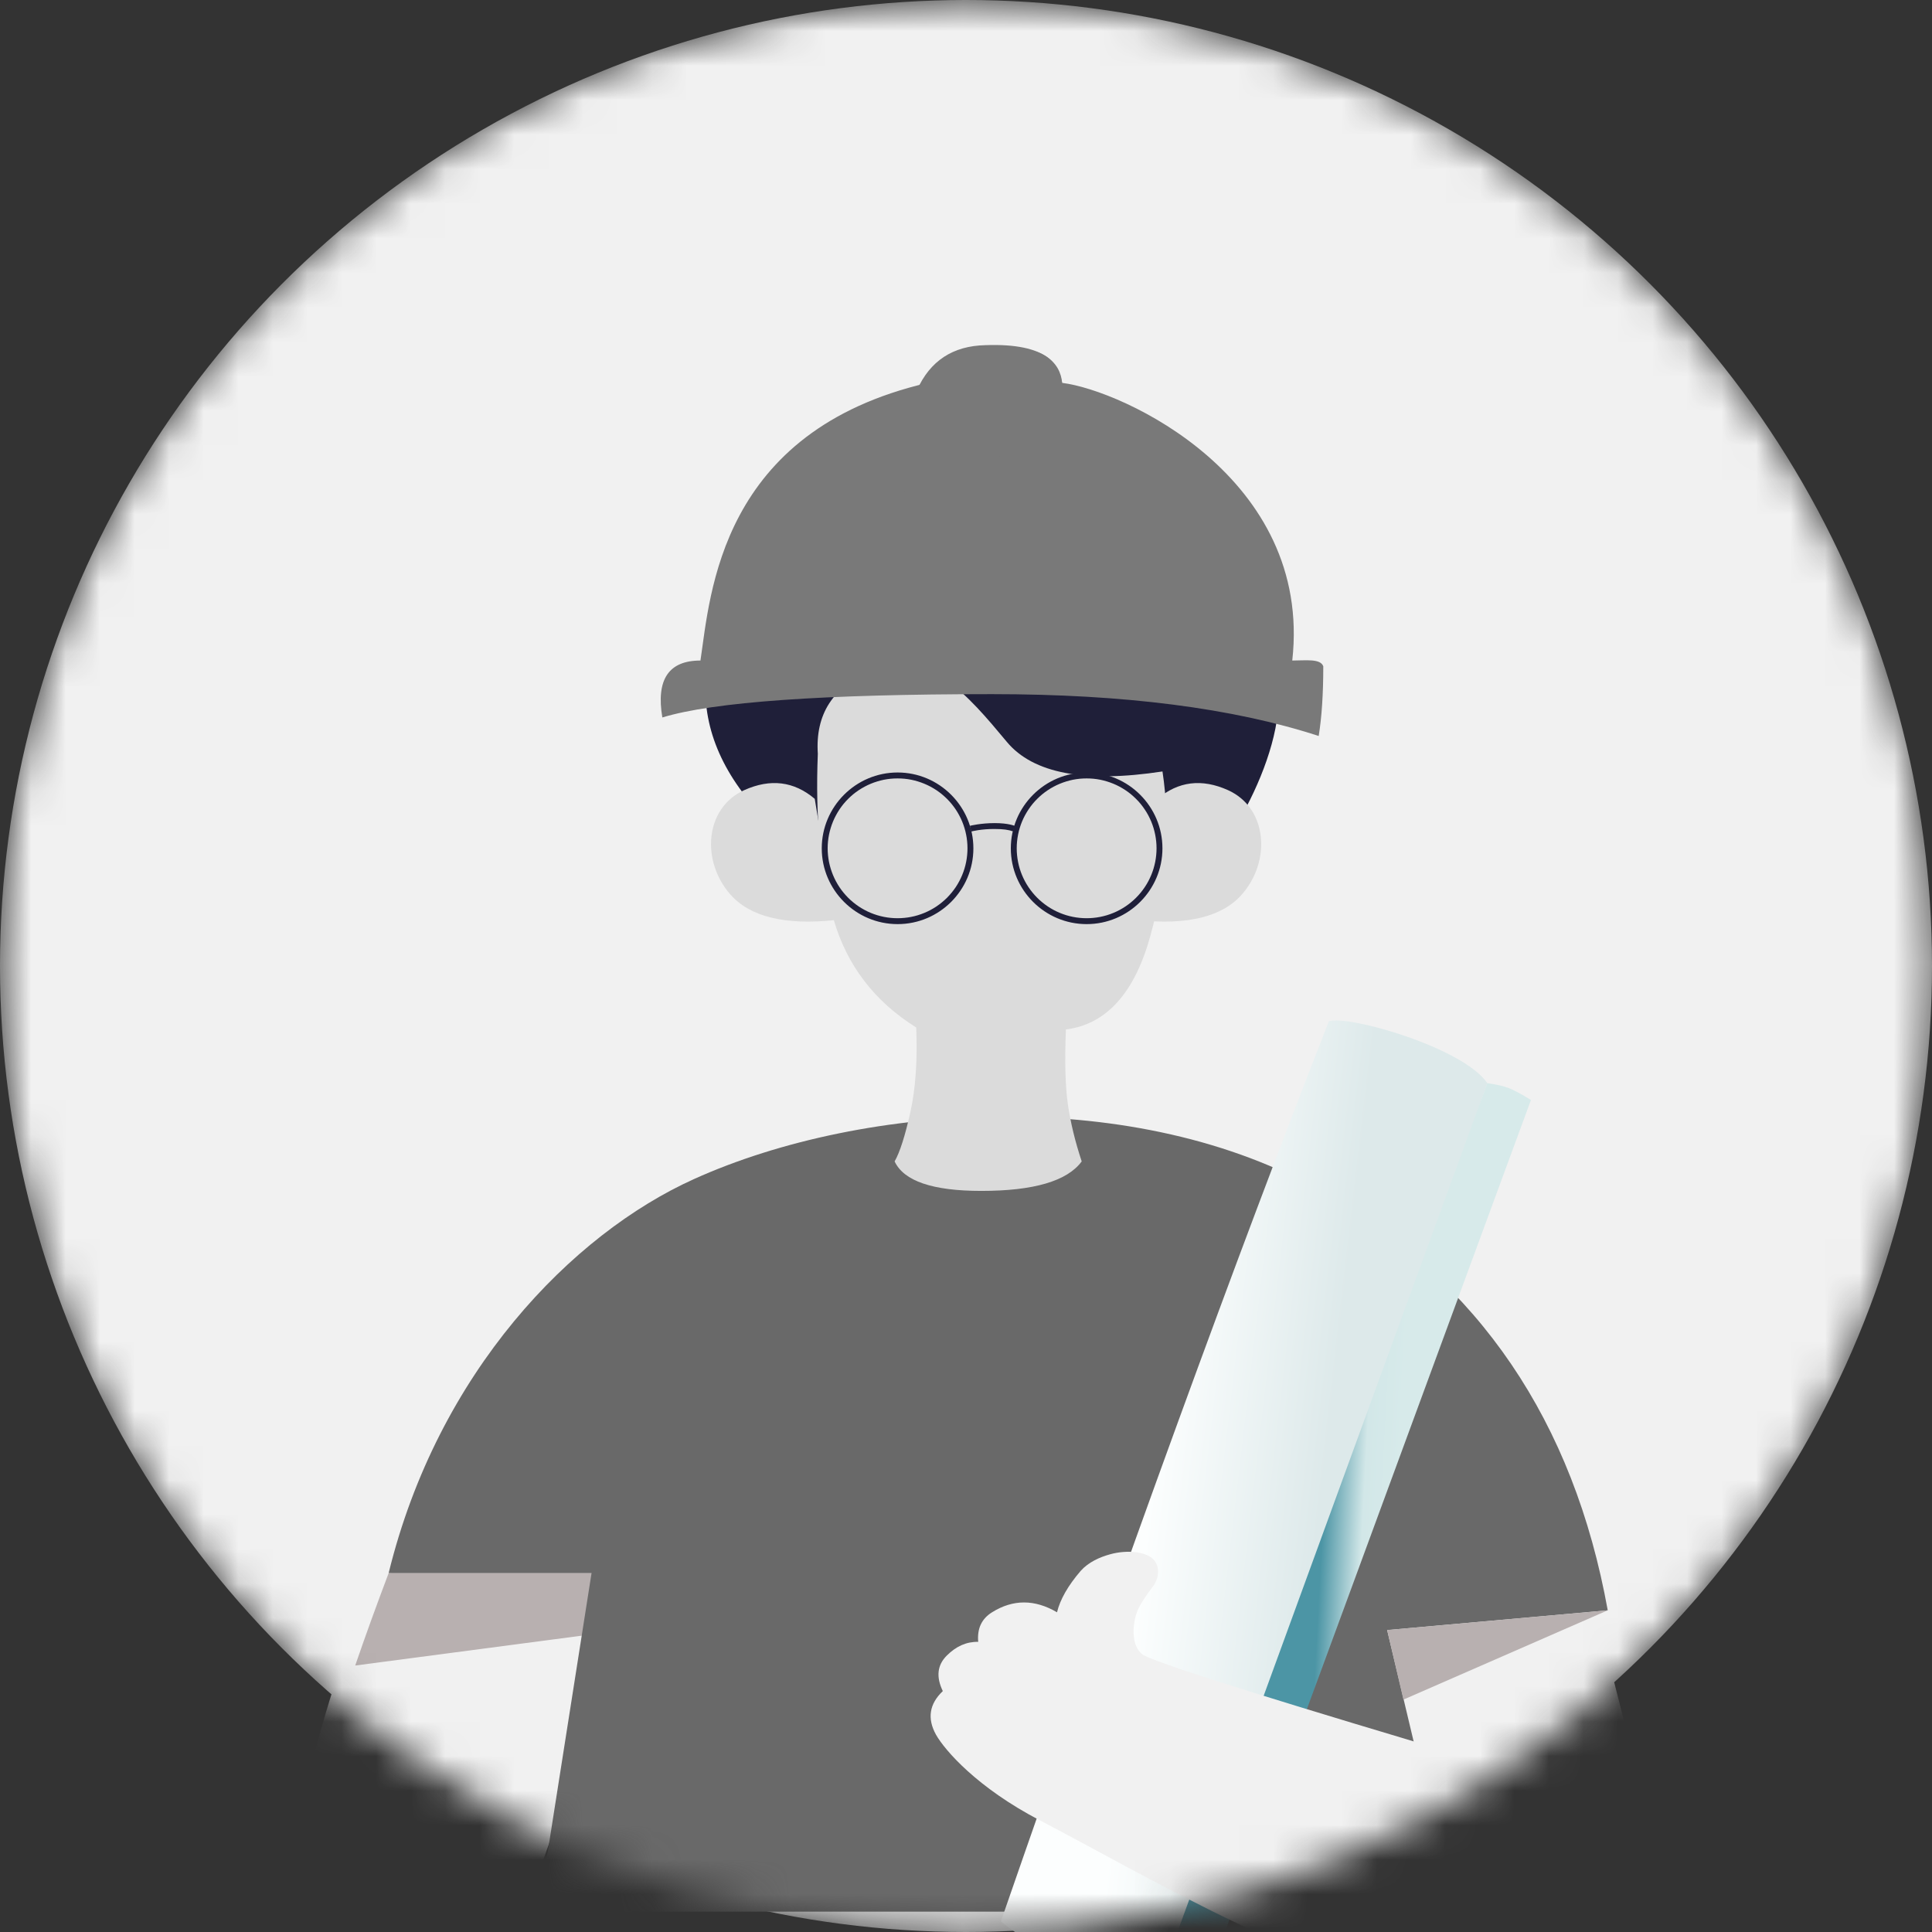
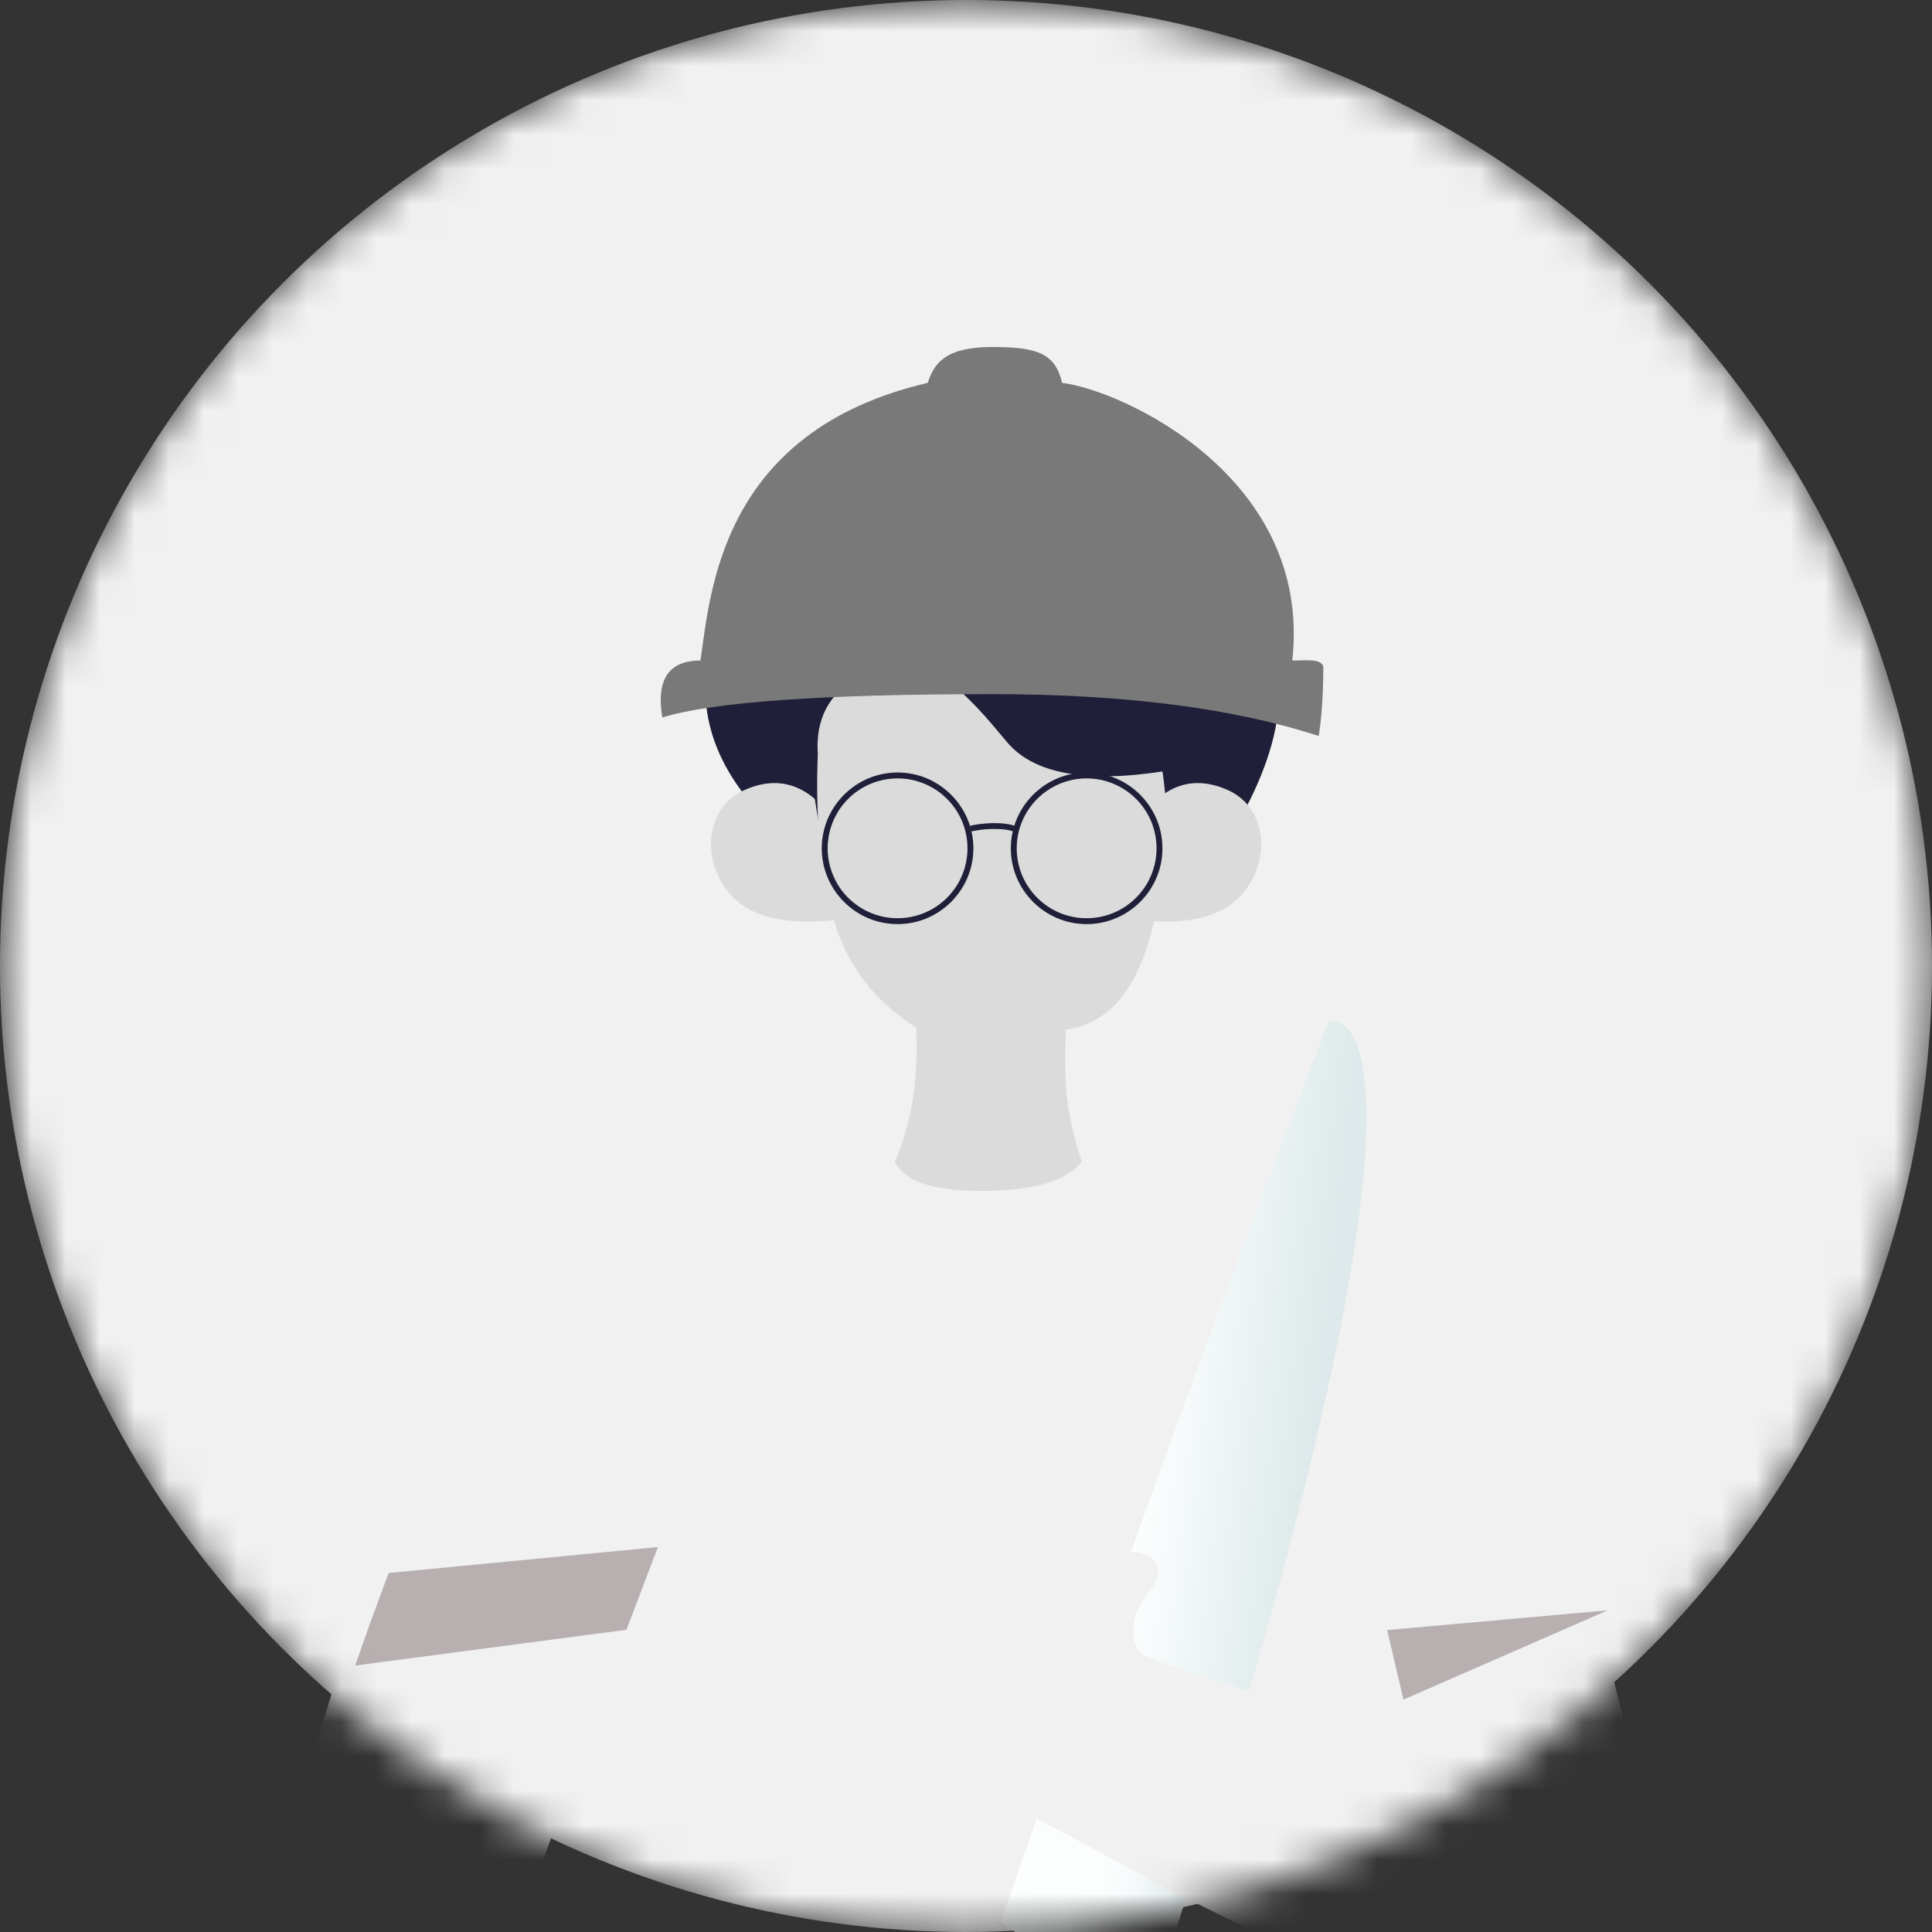
<svg xmlns="http://www.w3.org/2000/svg" fill="none" version="1.1" width="56" height="56" viewBox="0 0 56 56">
  <rect x="0" y="0" width="56" height="56" fill="#333333" stroke="none" />
  <defs>
    <mask id="master_svg0_0_9270" style="mask-type:alpha" maskUnits="userSpaceOnUse">
      <g>
        <ellipse cx="28" cy="28" rx="28" ry="28" fill="#FFFFFF" fill-opacity="1" />
      </g>
    </mask>
    <linearGradient x1="0.324" y1="0.422" x2="0.66" y2="0.5" id="master_svg1_0_16567">
      <stop offset="0%" stop-color="#FCFEFE" stop-opacity="1" />
      <stop offset="100%" stop-color="#DDE9EA" stop-opacity="1" />
    </linearGradient>
    <linearGradient x1="0.445" y1="0.45" x2="0.641" y2="0.476" id="master_svg2_0_16569">
      <stop offset="0%" stop-color="#4C95A5" stop-opacity="1" />
      <stop offset="53.651%" stop-color="#D2E7E8" stop-opacity="1" />
      <stop offset="100%" stop-color="#D7EAEA" stop-opacity="1" />
    </linearGradient>
  </defs>
  <g mask="url(#master_svg0_0_9270)">
    <g>
      <ellipse cx="28" cy="28" rx="28" ry="28" fill="#F1F1F1" fill-opacity="1" />
    </g>
    <g>
      <g transform="matrix(-1,0,0,1,38.142,0)">
        <g>
          <path d="M27.206,45.355L19.101,44.842L23.005,55.58L30.083,55.58Q29.832,54.432,29.262,51.806Q28.69,49.18,27.206,45.355Z" fill-rule="evenodd" fill="#F1F1F1" fill-opacity="1" />
        </g>
        <g>
          <path d="M27.846,48.276Q27.413,47.014,26.875,45.593L19.071,44.842L19.985,47.24L27.846,48.276Z" fill-rule="evenodd" fill="#B8B0B0" fill-opacity="1" />
        </g>
      </g>
      <g>
-         <path d="M17.147,45.593L15.604,55.41L42.149,55.41L40.207,47.248L46.601,46.676Q45.117,38.457,38.381,34.575C32.981,31.465,25.098,31.926,20.115,34.176C16.575,35.774,12.693,39.769,11.266,45.593L17.147,45.593Z" fill-rule="evenodd" fill="#696969" fill-opacity="1" />
-       </g>
+         </g>
      <g>
        <path d="M33.923,15.271Q32.325,14.644,31.411,15.385Q31.468,14.872,30.841,13.958C30.212,13.044,29.07,12.132,26.73,12.645Q24.391,13.16,24.104,16.812Q23.648,16.527,22.962,16.584C22.278,16.641,20.566,17.555,20.452,19.725Q20.336,21.893,22.278,23.834Q33.866,25.888,34.664,25.375C35.464,24.862,37.577,21.437,36.948,19.381Q36.321,17.327,35.065,17.669Q35.521,15.9,33.923,15.271Z" fill-rule="evenodd" fill="#1F1F39" fill-opacity="1" />
      </g>
      <g>
        <path d="M24.197,26.67L23.616,23.155Q22.713,22.39,21.571,22.903C20.429,23.418,20.315,24.958,21.172,25.929Q22.027,26.898,24.197,26.67Z" fill-rule="evenodd" fill="#DBDBDB" fill-opacity="1" />
      </g>
      <g>
        <path d="M33.551,23.155L32.97,26.67Q35.139,26.898,35.994,25.929C36.851,24.958,36.737,23.418,35.595,22.903Q34.453,22.39,33.551,23.155Z" fill-rule="evenodd" fill="#DBDBDB" fill-opacity="1" />
      </g>
      <g>
        <path d="M30.896,29.84Q32.667,29.612,33.351,27.1Q34.037,24.588,33.695,22.361Q30.326,22.876,29.184,21.504C28.042,20.134,26.9,18.765,25.246,19.45Q23.591,20.134,23.705,21.848Q23.591,24.645,24.161,26.642Q24.733,28.641,26.558,29.783Q26.615,31.209,26.387,32.237Q26.159,33.265,25.931,33.664Q26.33,34.519,28.443,34.519Q30.725,34.519,31.354,33.664Q31.069,32.807,30.953,32.009Q30.839,31.209,30.896,29.84Z" fill-rule="evenodd" fill="#DBDBDB" fill-opacity="1" />
      </g>
      <g>
        <g>
-           <path d="M29.011,55.693Q30.035,56.499,30.851,56.823Q31.667,57.147,33.579,57.506Q39.394,42.091,43.11,31.395C42.42,30.37,39.09,29.413,38.517,29.603Q34.504,39.843,29.011,55.693Z" fill-rule="evenodd" fill="url(#master_svg1_0_16567)" fill-opacity="1" />
+           <path d="M29.011,55.693Q30.035,56.499,30.851,56.823Q31.667,57.147,33.579,57.506C42.42,30.37,39.09,29.413,38.517,29.603Q34.504,39.843,29.011,55.693Z" fill-rule="evenodd" fill="url(#master_svg1_0_16567)" fill-opacity="1" />
        </g>
        <g>
-           <path d="M33.579,57.506Q33.879,57.711,34.092,57.782Q34.305,57.852,34.802,57.91L44.375,31.884Q43.959,31.626,43.737,31.54Q43.515,31.454,43.11,31.395L33.579,57.506Z" fill-rule="evenodd" fill="url(#master_svg2_0_16569)" fill-opacity="1" />
-         </g>
+           </g>
      </g>
      <g>
        <g />
        <g>
          <path d="M28.214,24.59C28.214,25.8,27.228,26.786,26.018,26.786C24.807,26.786,23.819,25.8,23.819,24.59C23.819,23.379,24.807,22.391,26.018,22.391C27.228,22.391,28.214,23.379,28.214,24.59ZM26.017,26.615Q26.116,26.615,26.215,26.605Q26.315,26.596,26.412,26.576Q26.51,26.557,26.605,26.528Q26.7,26.499,26.792,26.461Q26.884,26.423,26.972,26.376Q27.06,26.329,27.143,26.274Q27.225,26.218,27.302,26.155Q27.379,26.092,27.45,26.022Q27.52,25.951,27.583,25.874Q27.646,25.797,27.702,25.715Q27.757,25.632,27.804,25.544Q27.851,25.456,27.889,25.364Q27.927,25.272,27.956,25.177Q27.985,25.082,28.004,24.984Q28.024,24.887,28.033,24.787Q28.043,24.688,28.043,24.589Q28.043,24.489,28.033,24.39Q28.024,24.291,28.004,24.194Q27.985,24.096,27.956,24.001Q27.927,23.905,27.889,23.813Q27.851,23.721,27.804,23.634Q27.757,23.546,27.702,23.463Q27.646,23.38,27.583,23.303Q27.52,23.226,27.45,23.156Q27.379,23.086,27.302,23.022Q27.225,22.959,27.143,22.904Q27.06,22.849,26.972,22.802Q26.884,22.755,26.792,22.717Q26.7,22.679,26.605,22.65Q26.51,22.621,26.412,22.601Q26.315,22.582,26.215,22.572Q26.116,22.563,26.017,22.563Q25.917,22.563,25.818,22.572Q25.719,22.582,25.621,22.601Q25.524,22.621,25.429,22.65Q25.333,22.679,25.241,22.717Q25.149,22.755,25.062,22.802Q24.974,22.849,24.891,22.904Q24.808,22.959,24.731,23.022Q24.654,23.086,24.584,23.156Q24.514,23.226,24.45,23.303Q24.387,23.38,24.332,23.463Q24.277,23.546,24.23,23.634Q24.183,23.721,24.145,23.813Q24.107,23.905,24.078,24.001Q24.049,24.096,24.029,24.194Q24.01,24.291,24,24.39Q23.99,24.489,23.99,24.589Q23.99,24.688,24,24.787Q24.01,24.887,24.029,24.984Q24.049,25.082,24.078,25.177Q24.107,25.272,24.145,25.364Q24.183,25.456,24.23,25.544Q24.277,25.632,24.332,25.715Q24.387,25.797,24.45,25.874Q24.514,25.951,24.584,26.022Q24.654,26.092,24.731,26.155Q24.808,26.218,24.891,26.274Q24.974,26.329,25.062,26.376Q25.149,26.423,25.241,26.461Q25.333,26.499,25.429,26.528Q25.524,26.557,25.621,26.576Q25.719,26.596,25.818,26.605Q25.917,26.615,26.017,26.615Z" fill-rule="evenodd" fill="#1F1F39" fill-opacity="1" />
        </g>
        <g>
          <path d="M33.694,24.59C33.694,25.8,32.707,26.786,31.497,26.786C30.287,26.786,29.299,25.8,29.299,24.59C29.299,23.379,30.287,22.391,31.497,22.391C32.707,22.391,33.694,23.379,33.694,24.59ZM31.496,26.615Q31.596,26.615,31.695,26.605Q31.794,26.596,31.892,26.576Q31.989,26.557,32.085,26.528Q32.18,26.499,32.272,26.461Q32.364,26.423,32.452,26.376Q32.539,26.329,32.622,26.274Q32.705,26.218,32.782,26.155Q32.859,26.092,32.929,26.022Q33,25.951,33.063,25.874Q33.126,25.797,33.181,25.715Q33.237,25.632,33.284,25.544Q33.33,25.456,33.369,25.364Q33.407,25.272,33.436,25.177Q33.464,25.082,33.484,24.984Q33.503,24.887,33.513,24.787Q33.523,24.688,33.523,24.589Q33.523,24.489,33.513,24.39Q33.503,24.291,33.484,24.194Q33.464,24.096,33.436,24.001Q33.407,23.905,33.369,23.813Q33.33,23.721,33.284,23.634Q33.237,23.546,33.181,23.463Q33.126,23.38,33.063,23.303Q33,23.226,32.929,23.156Q32.859,23.086,32.782,23.022Q32.705,22.959,32.622,22.904Q32.539,22.849,32.452,22.802Q32.364,22.755,32.272,22.717Q32.18,22.679,32.085,22.65Q31.989,22.621,31.892,22.601Q31.794,22.582,31.695,22.572Q31.596,22.563,31.496,22.563Q31.397,22.563,31.298,22.572Q31.199,22.582,31.101,22.601Q31.003,22.621,30.908,22.65Q30.813,22.679,30.721,22.717Q30.629,22.755,30.541,22.802Q30.453,22.849,30.371,22.904Q30.288,22.959,30.211,23.022Q30.134,23.086,30.064,23.156Q29.993,23.226,29.93,23.303Q29.867,23.38,29.812,23.463Q29.756,23.546,29.709,23.634Q29.662,23.721,29.624,23.813Q29.586,23.905,29.557,24.001Q29.528,24.096,29.509,24.194Q29.49,24.291,29.48,24.39Q29.47,24.489,29.47,24.589Q29.47,24.688,29.48,24.787Q29.49,24.887,29.509,24.984Q29.528,25.082,29.557,25.177Q29.586,25.272,29.624,25.364Q29.662,25.456,29.709,25.544Q29.756,25.632,29.812,25.715Q29.867,25.797,29.93,25.874Q29.993,25.951,30.064,26.022Q30.134,26.092,30.211,26.155Q30.288,26.218,30.371,26.274Q30.453,26.329,30.541,26.376Q30.629,26.423,30.721,26.461Q30.813,26.499,30.908,26.528Q31.003,26.557,31.101,26.576Q31.199,26.596,31.298,26.605Q31.397,26.615,31.496,26.615Z" fill-rule="evenodd" fill="#1F1F39" fill-opacity="1" />
        </g>
        <g>
          <path d="M28.152,24.103C28.152,24.098,28.46,24.024,28.838,24.029Q29.191,24.029,29.356,24.098L29.425,23.944C29.413,23.938,29.231,23.858,28.832,23.858C28.437,23.858,28.123,23.932,28.112,23.938L28.152,24.103Z" fill-rule="evenodd" fill="#1F1F39" fill-opacity="1" />
        </g>
      </g>
      <g>
        <g transform="matrix(-1,0,0,1,95.775,0)">
          <path d="M65.616,52.773C67.455,51.819,68.39,50.729,68.643,50.284Q69.036,49.577,68.447,49.017Q68.746,48.401,68.333,47.989Q67.923,47.578,67.421,47.59Q67.473,47.014,67.02,46.733Q66.108,46.163,65.137,46.733Q65.001,46.174,64.452,45.534C64.229,45.283,63.904,45.135,63.591,45.05C63.116,44.918,62.512,44.964,62.306,45.243C62.153,45.454,62.187,45.764,62.363,45.992C62.529,46.209,62.734,46.505,62.814,46.71C62.951,47.077,62.996,47.67,62.677,47.943Q62.358,48.217,54.733,50.495L55.478,47.325L49.608,46.796Q49.098,47.932,48.07,52.67C47.042,57.409,50.587,58.298,53.15,58.036C57.118,57.626,62.865,54.2,65.616,52.773Z" fill-rule="evenodd" fill="#F1F1F1" fill-opacity="1" />
        </g>
        <g>
          <path d="M40.679,49.264L46.601,46.676L40.207,47.248L40.679,49.264Z" fill-rule="evenodd" fill="#B8B0B0" fill-opacity="1" />
        </g>
      </g>
      <g>
        <g>
          <path d="M19.198,20.796Q18.921,19.146,20.303,19.146C20.591,17.219,20.863,12.498,26.892,11.098C27.079,10.502,27.437,10.059,28.754,10.059C30.071,10.059,30.581,10.238,30.787,11.098C32.537,11.312,38.049,13.842,37.457,19.146C37.836,19.146,38.276,19.083,38.356,19.313Q38.356,20.514,38.223,21.333Q34.498,20.12,28.754,20.12Q21.409,20.12,19.198,20.796Z" fill-rule="evenodd" fill="#797979" fill-opacity="1" />
        </g>
        <g>
-           <path d="M30.787,11.098C30.734,10.522,30.27,9.902,28.394,10.013Q25.653,10.226,26.337,15.449L28.567,15.673Q28.825,11.673,30.787,11.098Z" fill-rule="evenodd" fill="#797979" fill-opacity="1" />
-         </g>
+           </g>
      </g>
    </g>
  </g>
</svg>